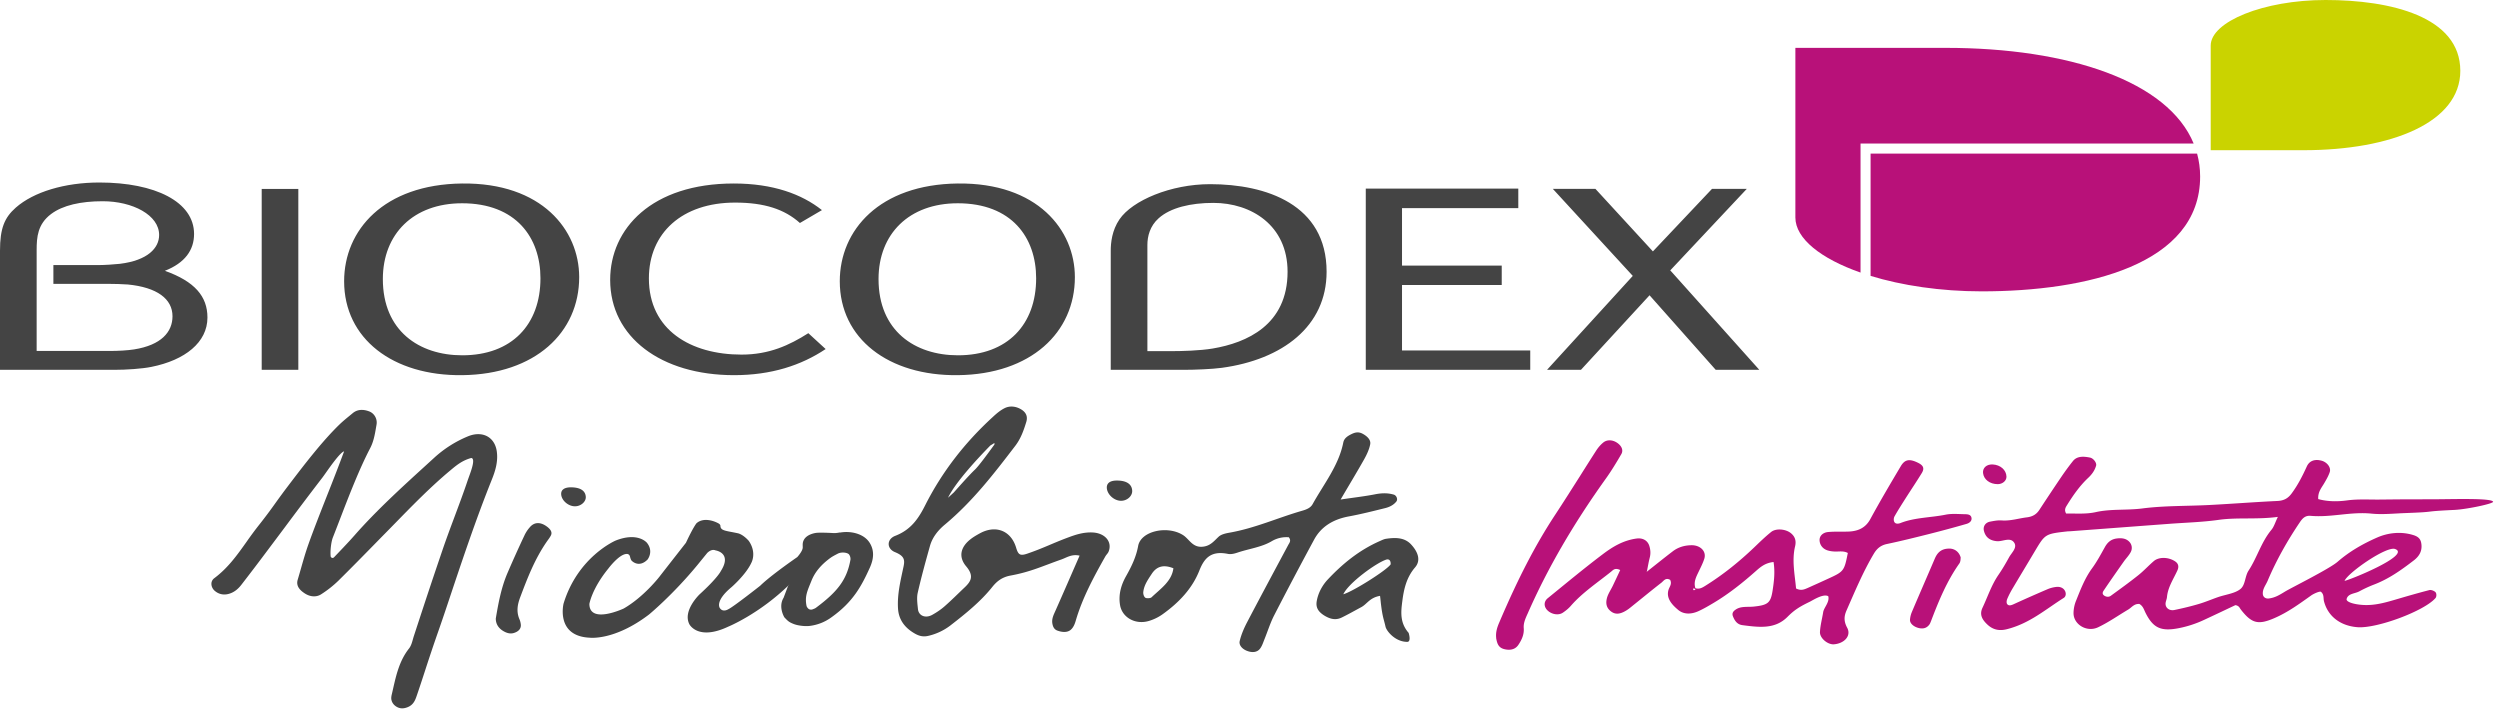
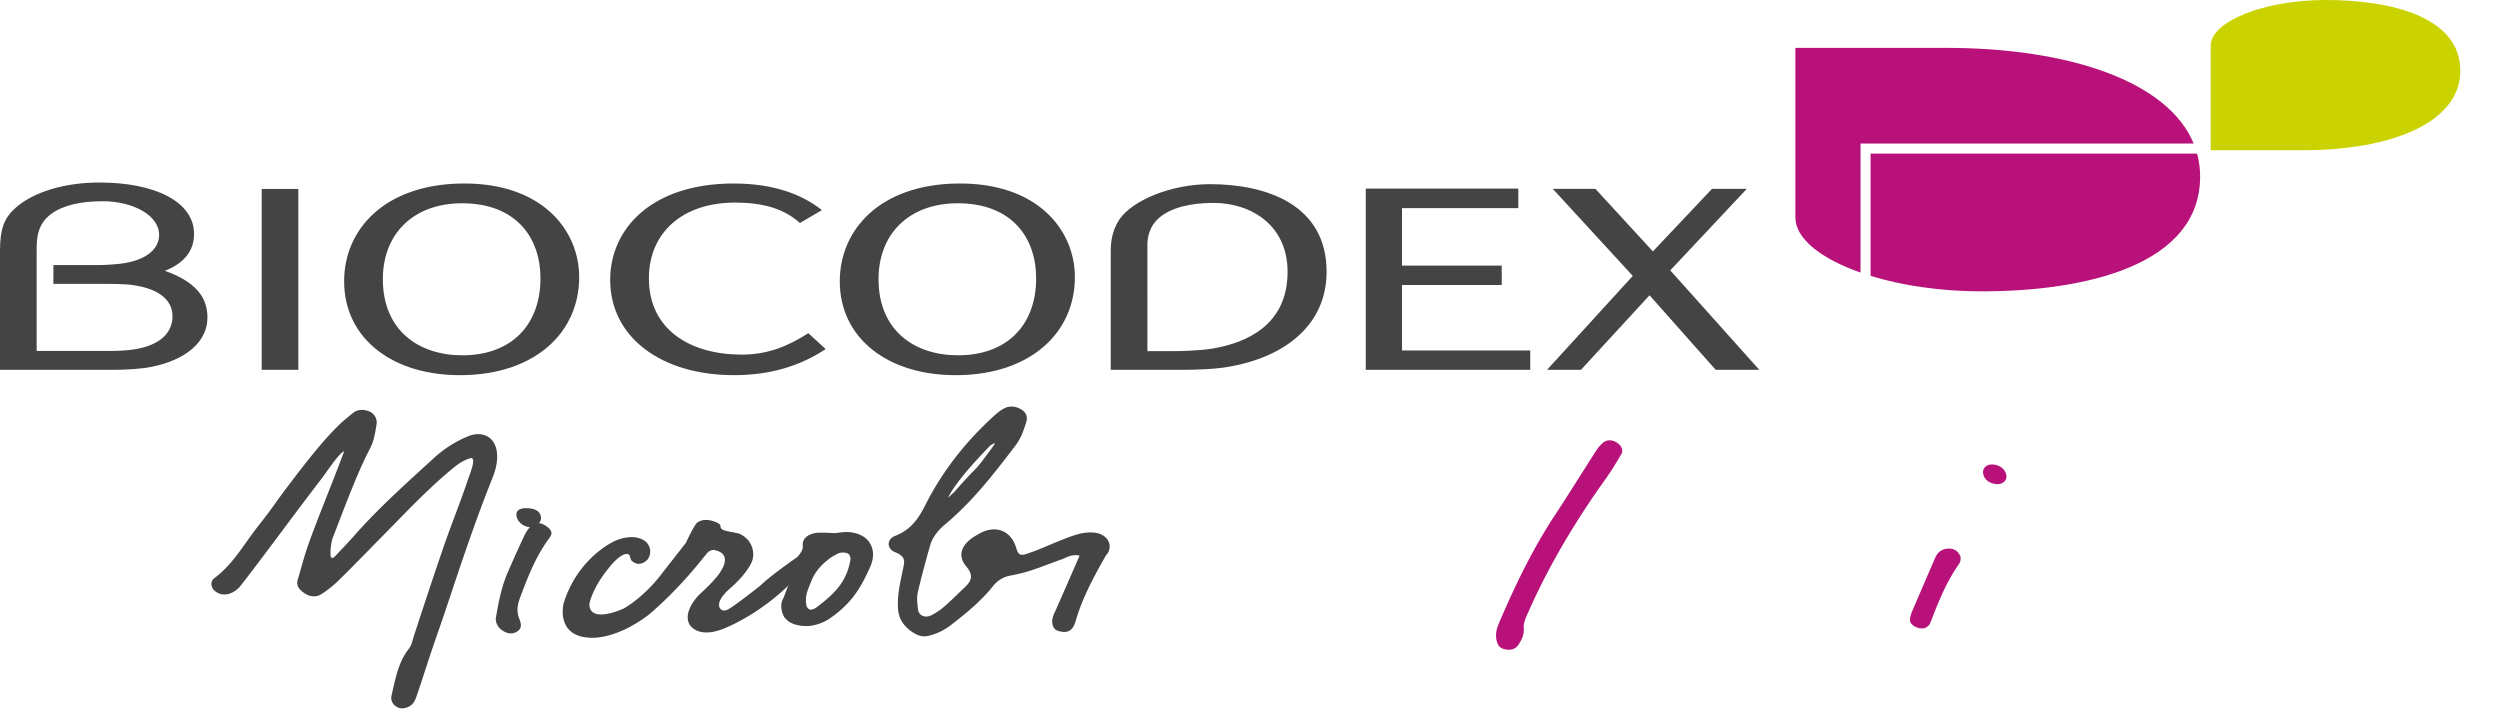
<svg xmlns="http://www.w3.org/2000/svg" width="273" height="78" fill="none">
  <g clip-path="url(#clip0)">
    <path d="M253.956 0c-6.793 0-12.547 2.374-12.547 4.978v11.424h10.134c9.635 0 17.123-3.045 17.123-8.663 0-5.951-7.657-7.739-14.71-7.739" fill="#CAD300" />
    <path d="M203.724 15.677h35.824c-2.794-6.802-13.635-10.45-27.052-10.45h-16.441v18.521c0 2.305 2.791 4.504 7.116 6.017V15.677h.553z" fill="#B81179" />
    <path d="M204.268 30.127c3.413 1.045 7.633 1.689 12.13 1.689 11.445 0 23.857-2.9 23.857-12.545 0-.87-.118-1.704-.332-2.498h-35.655v13.354z" fill="#B81179" />
    <path d="M28.578 20.628h3.999v19.754h-3.999V20.628zM167.103 38.27v2.112h-17.96V20.598h16.655v2.129H153.1v6.277h10.889v2.117H153.1v7.15h14.003zm15.402-8.621l-.115-.121 8.358-8.901h-3.8l-6.451 6.826-6.274-6.826h-4.652l8.729 9.502-.078.085-9.282 10.167h3.703l7.488-8.137 7.222 8.137h4.76l-9.608-10.732zM50.482 40.968c-7.59.093-12.903-3.99-12.903-10.255 0-5.594 4.337-10.572 12.87-10.675 8.72-.105 12.798 5.078 12.798 10.225 0 6.044-4.793 10.61-12.765 10.705zm-.033-18.77c-5.286 0-8.642 3.326-8.642 8.276 0 5.652 3.963 8.325 8.672 8.325 5.428 0 8.539-3.371 8.539-8.412 0-4.434-2.655-8.19-8.569-8.19zm54.162 18.77c-7.591.093-12.907-3.99-12.907-10.255 0-5.594 4.341-10.572 12.874-10.675 8.72-.105 12.798 5.078 12.798 10.225 0 6.044-4.794 10.61-12.765 10.705zm-.033-18.77c-5.289 0-8.642 3.326-8.642 8.276 0 5.652 3.963 8.325 8.672 8.325 5.428 0 8.539-3.371 8.539-8.412 0-4.434-2.655-8.19-8.569-8.19zm-14.822.746c-2.211-1.752-5.346-2.906-9.633-2.906-8.944 0-13.492 4.924-13.492 10.524 0 6.264 5.569 10.406 13.532 10.406 4.056 0 7.327-1.066 9.998-2.852l-1.891-1.733c-2.075 1.322-4.28 2.34-7.289 2.34-5.536 0-10.122-2.673-10.122-8.324 0-4.951 3.628-8.276 9.412-8.276 3.19 0 5.395.72 7.08 2.229l2.405-1.408zm42.384-2.833c-4.292 0-8.482 1.776-9.892 3.839-.822 1.205-.955 2.552-.955 3.44v12.995h8.017c1.154 0 3.029-.073 4.108-.218 6.618-.9 11.447-4.524 11.447-10.493 0-7.355-6.617-9.563-12.725-9.563zm.284 17.948c-1.405.239-3.447.284-4.352.284h-2.777V26.747c0-.94.275-2.06 1.227-2.91 1.298-1.165 3.501-1.681 5.98-1.681 4.123 0 8.101 2.437 8.101 7.518 0 5.824-4.47 7.76-8.179 8.385zM18.005 29.572c2.187-.861 3.187-2.257 3.187-4.024 0-3.503-4.232-5.618-10.343-5.618-3.775 0-7.176 1.027-9.125 2.743C.481 23.769 0 24.943 0 27.385v13h12.514c1.238 0 2.969-.108 4.026-.323 3.67-.734 6.113-2.68 6.113-5.386 0-2.316-1.392-3.942-4.648-5.104zm-3.368 8.584c-.673.109-1.767.169-2.61.169H4.002V27.312c0-1.42.108-2.833 1.57-3.935 1.281-.967 3.266-1.402 5.64-1.402 3.274 0 6.165 1.51 6.165 3.685 0 1.42-1.242 2.779-4.299 3.15-.525.064-1.718.137-2.335.137H5.83v2.05h5.99c.553 0 1.649.025 2.145.07 3.183.31 4.872 1.57 4.872 3.47-.001 1.71-1.222 3.148-4.2 3.619z" fill="#444" />
    <path d="M218.158 52.87c.53-.004.96-.378.948-.825-.019-.718-.651-1.28-1.497-1.326-.663-.036-1.118.368-1.061.933.076.715.745 1.218 1.61 1.218z" fill="#B81179" />
-     <path d="M57.867 57.564a3.65 3.65 0 00-.583.872 129.44 129.44 0 00-1.871 4.147c-.678 1.587-.99 3.273-1.273 4.96 0 .514.217.974.74 1.318.356.23.784.393 1.21.267.489-.144.819-.436.785-.91a2.02 2.02 0 00-.158-.616c-.365-.86-.183-1.673.11-2.437.772-2.054 1.567-4.101 2.843-5.962.16-.236.343-.457.472-.703.199-.353-.003-.666-.346-.942-.728-.574-1.425-.584-1.93.006zm4.892-2.276c.646.015 1.229-.48 1.21-1.016-.032-.68-.583-1.044-1.601-1.056-.75-.007-1.14.282-1.084.807.066.645.769 1.25 1.475 1.265z" fill="#444" />
+     <path d="M57.867 57.564a3.65 3.65 0 00-.583.872 129.44 129.44 0 00-1.871 4.147c-.678 1.587-.99 3.273-1.273 4.96 0 .514.217.974.74 1.318.356.23.784.393 1.21.267.489-.144.819-.436.785-.91a2.02 2.02 0 00-.158-.616c-.365-.86-.183-1.673.11-2.437.772-2.054 1.567-4.101 2.843-5.962.16-.236.343-.457.472-.703.199-.353-.003-.666-.346-.942-.728-.574-1.425-.584-1.93.006zc.646.015 1.229-.48 1.21-1.016-.032-.68-.583-1.044-1.601-1.056-.75-.007-1.14.282-1.084.807.066.645.769 1.25 1.475 1.265z" fill="#444" />
    <path d="M212.906 59.907c-.937-.013-1.357.46-1.632 1.11-.83 1.944-1.68 3.881-2.504 5.828a2.666 2.666 0 00-.199.834c-.022.414.439.795 1.017.916.496.102.84-.055 1.086-.374.088-.118.139-.259.193-.394.83-2.177 1.708-4.334 3.091-6.291.158-.224.129-.546.151-.648-.17-.633-.669-.968-1.203-.981z" fill="#B81179" />
-     <path d="M214.513 56.15c-.689-.013-1.405-.079-2.05.053-1.632.328-3.381.302-4.922.91-.221.088-.55.134-.682-.119-.094-.177-.069-.446.028-.614.401-.712.849-1.402 1.285-2.092.563-.876 1.146-1.747 1.69-2.633.309-.516.17-.83-.408-1.116-.921-.457-1.439-.388-1.887.367-1.137 1.915-2.271 3.832-3.328 5.78-.477.883-1.236 1.31-2.34 1.36-.767.032-1.551-.02-2.302.055-.536.06-.919.417-.9.9.019.456.288.9.837 1.09.312.105.666.141.994.138.427-.007.843-.066 1.254.157-.392 1.977-.429 2.023-2.16 2.814-.735.34-1.471.67-2.207 1-.369.16-.736.343-1.285.061-.133-1.504-.473-3.064-.107-4.594.126-.526.054-1.04-.471-1.455-.568-.449-1.613-.54-2.137-.124-.663.532-1.263 1.12-1.87 1.701-1.61 1.536-3.352 2.948-5.304 4.167-.322.2-.644.417-1.102.28-.227-.688.092-1.256.37-1.84.221-.457.454-.913.606-1.395.24-.799-.436-1.469-1.396-1.462-.796.007-1.48.23-2.046.66-.976.745-1.923 1.51-2.879 2.265v-.019c.009-.01.031-.023.05-.049.098-.493.18-.999.306-1.49.117-.44.092-.878-.053-1.32-.196-.585-.733-.868-1.39-.776-1.484.204-2.639.923-3.69 1.717-2.049 1.547-4.008 3.18-5.99 4.788-.481.384-.455.975.009 1.386.467.41 1.181.515 1.64.197.321-.217.627-.466.871-.752 1.25-1.432 2.889-2.516 4.388-3.72.218-.178.417-.454.992-.178-.26.56-.531 1.136-.805 1.711-.221.466-.537.903-.654 1.392-.12.493-.089 1.031.492 1.445.436.31.929.3 1.626-.128.269-.16.503-.365.743-.558 1.026-.82 2.039-1.659 3.081-2.467.256-.196.471-.61.973-.32.221.45-.076.744-.18 1.082-.282.916.373 1.633 1.07 2.21.638.526 1.477.447 2.179.132.584-.263 1.133-.588 1.673-.91 1.705-1.018 3.215-2.233 4.654-3.51.505-.444 1.001-.857 1.895-.956.176 1.14.044 2.148-.111 3.153-.211 1.323-.515 1.556-2.068 1.717-.663.066-1.383-.069-1.958.325-.294.2-.426.414-.297.742.184.454.442.884 1.039.96 1.806.232 3.543.472 4.914-.907.779-.782 1.357-1.126 2.44-1.652.335-.164 1.478-.916 2.014-.6.171.636-.473 1.23-.555 1.733-.114.726-.315 1.438-.351 2.17-.035.674.852 1.396 1.516 1.347 1.133-.083 1.932-.923 1.455-1.809-.391-.729-.341-1.278-.063-1.905.919-2.089 1.797-4.197 2.974-6.18.323-.535.718-.913 1.447-1.064 1.55-.325 3.081-.709 4.61-1.093 1.36-.345 2.715-.709 4.057-1.097.307-.085.591-.296.556-.63-.048-.418-.459-.428-.78-.43zm-29.412 8.262c-.179.08-.252.016-.167-.14.133-.238-.054.035.145.012-.019.177.291.01.022.128zm80.869-9.893c-4.108.016-1.945-.01-6.049.033-1.2.016-2.401-.072-3.591.088-1.036.142-2.134.148-3.179-.14-.051-.796.375-1.245.666-1.754.227-.388.451-.775.59-1.192.168-.493-.281-1.08-.884-1.245-.751-.2-1.335 0-1.623.634-.458 1.008-.956 1.99-1.626 2.906-.385.53-.815.821-1.581.857-2.463.115-4.917.31-7.373.437-2.463.131-4.972.066-7.385.381-1.686.216-3.433.032-5.065.397-1.083.243-2.185.141-3.249.155-.224-.39-.07-.65.088-.9.67-1.077 1.39-2.122 2.35-3.02.397-.376.694-.802.836-1.308.086-.302-.294-.808-.666-.88-.716-.145-1.412-.174-1.857.371-.47.588-.909 1.195-1.326 1.81a278.72 278.72 0 00-2.352 3.536c-.303.46-.71.732-1.37.811-.916.111-1.775.407-2.75.335-.423-.03-.853.055-1.263.134-.518.1-.786.536-.663 1.015.183.71.666 1.061 1.436 1.12.642.042 1.443-.486 1.872.171.351.548-.293 1.087-.574 1.602-.353.647-.729 1.29-1.153 1.905-.767 1.12-1.171 2.387-1.739 3.588-.347.736-.057 1.281.531 1.833.617.587 1.326.716 2.127.51 2.485-.622 4.232-2.172 6.217-3.42.247-.157.285-.532.092-.83-.196-.296-.54-.404-.89-.368a3.41 3.41 0 00-.944.237 167.73 167.73 0 00-3.768 1.667c-.239.106-.508.188-.665-.023-.111-.137-.067-.413.009-.59a9.8 9.8 0 01.606-1.173c.792-1.336 1.605-2.673 2.4-4.016 1.13-1.89 1.124-1.89 3.567-2.167.089-.007.174-.007.256-.01 3.559-.266 7.114-.535 10.669-.8 1.864-.146 3.751-.188 5.582-.448 2.059-.289 4.169-.016 6.464-.325-.303.624-.419 1.067-.698 1.406-1.124 1.352-1.56 3.024-2.504 4.465-.4.611-.337 1.547-.871 1.993-.6.503-1.639.611-2.479.904-.694.243-1.364.531-2.077.742-.865.256-1.76.47-2.659.657-.575.124-1.029-.25-.972-.762.028-.217.132-.427.151-.644.092-1.06.689-1.937 1.121-2.876.167-.352.199-.733-.221-1.018-.73-.496-1.784-.513-2.34-.037-.587.506-1.101 1.074-1.711 1.557-.966.77-1.979 1.5-2.987 2.233-.193.141-.467.141-.707-.017-.285-.19-.161-.423-.044-.59.707-1.05 1.443-2.096 2.172-3.133.259-.365.597-.693.783-1.087a.952.952 0 00-.174-1.068c-.382-.41-.928-.433-1.436-.357-.629.098-.986.476-1.25.955-.437.778-.853 1.566-1.384 2.292-.805 1.1-1.266 2.338-1.761 3.567a3.7 3.7 0 00-.265 1.293c-.029 1.264 1.446 2.168 2.683 1.58 1.156-.549 2.185-1.28 3.274-1.925.395-.229.641-.66 1.235-.62.407.236.493.617.669.965.843 1.688 1.712 2.05 3.634 1.678.968-.19 1.909-.5 2.801-.923 1.162-.538 2.312-1.087 3.379-1.592.416.07.454.305.596.482 1.184 1.524 1.892 1.698 3.647.943 1.503-.65 2.753-1.573 4.029-2.479.3-.21.878-.457 1.054-.414.386.302.26.693.348 1.041.426 1.642 1.775 2.69 3.659 2.837 2.1.164 7.31-1.767 8.523-3.188.116-.142.125-.47.009-.618-.114-.15-.492-.298-.67-.25-1.285.33-2.542.697-3.804 1.068-1.115.325-2.22.633-3.461.558-1.036-.066-1.872-.34-1.781-.66.164-.597.888-.564 1.361-.814a14.145 14.145 0 011.532-.716c1.705-.634 3.094-1.642 4.452-2.683.587-.456.9-1.008.821-1.737-.051-.479-.228-.814-.857-1.012-1.423-.449-2.85-.229-3.936.24-1.602.7-3.063 1.537-4.367 2.67-.893.775-5.002 2.807-5.747 3.258-.539.328-1.07.67-1.771.748-.36.04-.622-.174-.641-.492-.041-.559.326-.969.524-1.439.951-2.246 2.15-4.37 3.533-6.416.272-.397.569-.729 1.153-.68 2.254.2 4.369-.469 6.634-.243 1.193.122 2.399-.006 3.596-.053 3.918-.144 1.575-.164 5.484-.35 1.412-.073 4.241-.683 4.222-.887-.079-.417-4.259-.286-6.277-.276zm-4.43 5.431c1.866.664-5.292 3.524-5.516 3.474.414-.919 4.581-3.809 5.516-3.474z" fill="#B81179" />
-     <path d="M123.636 53.599c-.029-.722-.602-1.116-1.644-1.123-.78-.01-1.179.295-1.124.857.071.693.799 1.34 1.524 1.353.665.019 1.266-.506 1.244-1.087zm23.667 2.792c1.338-.247 2.647-.581 3.96-.906.493-.122.922-.345 1.22-.72.179-.23.033-.66-.292-.755-.707-.204-1.371-.164-2.062-.026-1.147.223-2.323.354-3.734.565.949-1.622 1.791-3.008 2.584-4.417.282-.512.542-1.061.649-1.626.082-.453-.295-.847-.808-1.129-.458-.253-.835-.168-1.222.019-.448.221-.825.461-.916.95-.498 2.492-2.124 4.508-3.339 6.698-.228.417-.651.588-1.167.736-2.664.768-5.136 1.904-7.946 2.394-.412.072-.89.19-1.151.433-.509.47-.906 1.025-1.773 1.097-1.115.092-1.439-.854-2.144-1.287-1.7-1.058-4.581-.427-4.876 1.202-.215 1.182-.712 2.219-1.296 3.254-.556.975-.868 2.023-.686 3.175.211 1.36 1.641 2.193 3.119 1.77a5.11 5.11 0 001.52-.732c1.813-1.291 3.258-2.831 4.028-4.785.498-1.244 1.18-2.21 3.119-1.816.319.066.705-.026 1.007-.128 1.257-.43 2.661-.594 3.781-1.26a3.14 3.14 0 011.862-.427c.289.377.062.604-.074.857-1.502 2.807-3.009 5.611-4.484 8.425-.341.654-.64 1.344-.806 2.05-.107.446.27.88.825 1.083.553.207 1.085.158 1.397-.253.221-.292.332-.65.465-.985.361-.883.64-1.803 1.076-2.653a456.401 456.401 0 014.35-8.242c.737-1.379 2.003-2.229 3.814-2.561zm-21.552 8.833c-.114.115-.549.141-.682.046-.163-.118-.241-.411-.224-.611.075-.749.506-1.356.916-1.98.523-.808 1.26-1.071 2.374-.624-.175 1.422-1.4 2.23-2.384 3.169zm25.629-6.391c-.247.033-.475.151-.699.25-2.297 1.011-4.093 2.508-5.665 4.174-.601.636-1.059 1.454-1.222 2.35-.12.634.066 1.123.767 1.577.682.433 1.299.571 1.959.249.727-.354 1.429-.755 2.138-1.136.633-.341.916-1.037 2.043-1.228.052.397.078.723.11.975.172 1.382.29 1.521.488 2.387.107.48 1.049 1.655 2.368 1.662.478 0 .156-.982.156-.982-.978-1.119-.838-2.318-.689-3.471.166-1.31.455-2.59 1.391-3.678.679-.788.289-1.73-.433-2.508-.73-.788-1.744-.762-2.712-.621zm-4.691 6.062c.585-1.258 3.667-3.481 4.717-3.793.185-.052.48 0 .452.526-.394.62-4.113 2.971-5.169 3.267z" fill="#444" />
    <path d="M177.04 49.606c.25-.417.072-.903-.461-1.26-.508-.339-1.104-.349-1.503-.02-.293.24-.555.541-.782.896-.585.906-1.157 1.812-1.731 2.725-.881 1.386-1.79 2.827-2.709 4.223-2.144 3.251-4.039 6.89-6.138 11.812-.206.476-.385.998-.341 1.592l.006.066a.74.74 0 00.026.181l.012.068c.085.351.199.831.83.992.181.05.361.07.521.07.461 0 .821-.188 1.061-.569.294-.447.62-1.054.562-1.78-.044-.538.161-1.004.382-1.504l.042-.089c2.153-4.902 4.947-9.722 8.543-14.747.619-.863 1.172-1.786 1.68-2.656z" fill="#B81179" />
    <path d="M121.063 60.226c-.075.2-.267.36-.371.555-1.276 2.256-2.501 4.53-3.222 7.004-.101.35-.25.722-.523.969-.371.338-.945.302-1.478.108-.37-.135-.485-.437-.546-.746-.104-.551.149-1.004.357-1.48.877-1.974 1.735-3.957 2.612-5.96-.858-.197-1.4.21-1.995.42-2.04.716-3.352 1.354-5.555 1.757-.909.168-1.478.615-1.969 1.225-1.279 1.606-2.919 2.929-4.596 4.227a6.31 6.31 0 01-2.414 1.132c-.565.132-1.013.013-1.497-.27-1.17-.678-1.735-1.595-1.803-2.718-.095-1.576.285-3.07.601-4.571.16-.742.094-1.168-.933-1.586-.932-.384-.906-1.415.023-1.776 1.768-.68 2.58-1.96 3.291-3.37 1.813-3.582 4.281-6.787 7.378-9.62.392-.365.815-.73 1.318-.973.533-.25 1.173-.203 1.764.148.543.329.751.782.559 1.396-.279.906-.591 1.799-1.196 2.588-2.316 3.027-4.639 6.055-7.68 8.593-.801.666-1.383 1.428-1.643 2.364-.474 1.69-.942 3.386-1.332 5.103-.123.558-.032 1.182.029 1.776.078.72.809 1.025 1.541.63.49-.27.954-.584 1.354-.932.76-.666 1.462-1.372 2.189-2.062.725-.68 1.056-1.274.179-2.315-.913-1.087-.556-2.164.5-2.978.309-.24.664-.443 1.02-.637 1.732-.932 3.382-.27 3.935 1.576.233.782.438.92 1.218.654 1.734-.592 2.725-1.117 4.431-1.755.868-.325 1.731-.61 2.739-.555 1.338.079 2.128 1.028 1.715 2.079zm-12.503-11.64c.085-.116.012-.202.012-.202s-.29.188-.421.259c-1.45 1.48-3.814 4.029-4.628 5.712l.646-.591s1.646-1.876 2.293-2.48c.389-.363 1.373-1.698 2.098-2.698zM94.954 59.254c-.577-.907-1.914-1.318-3.218-1.098l-.045-.011s-.339.085-.695.066c-.59-.033-1.452-.067-1.85-.023 0 0-.988.102-1.348.74-.173.309-.146.52-.139.835.007.313-.328.762-.59 1.065-1.112.774-3.09 2.192-4.063 3.14 0 0-2.962 2.333-3.474 2.558 0 0-.56.376-.907-.1 0 0-.648-.727 1.253-2.307 0 0 1.571-1.363 2.166-2.654 0 0 .626-1.094-.278-2.402 0 0-.519-.621-1.125-.815-1.346-.3-1.96-.26-1.973-.83 0 0 .008-.138-.204-.26-.519-.295-1.667-.676-2.406-.018 0 0-.342.39-1.154 2.13 0 0-2.71 3.464-2.868 3.673 0 0-1.72 2.245-3.938 3.512 0 0-3.729 1.743-3.739-.505 0 0 .263-1.65 2.08-3.875 0 0 1.137-1.531 1.96-1.582 0 0 .295-.057.393.272 0 0 .071.348.186.464.113.117.838.766 1.727-.12 0 0 .713-.874-.065-1.84 0 0-.976-1.208-3.42-.237 0 0-4.119 1.754-5.68 6.88 0 0-.887 3.545 2.842 3.724 0 0 2.693.36 6.49-2.532 0 0 2.583-2.125 5.284-5.403l1.061-1.304s.447-.501.921-.294c0 0 1.842.268.581 2.249 0 0-.29.689-2.319 2.545 0 0-1.887 1.79-1.119 3.275 0 0 .925 1.817 4.222.267 0 0 3.401-1.377 6.713-4.625L86.05 64l-.483 1.28c-.612.999.084 2.13.084 2.13.392.414.508.533 1.047.74.472.182 1.282.264 1.743.197a5.04 5.04 0 002.356-.94c2.35-1.67 3.27-3.39 4.187-5.414.401-.891.55-1.832-.03-2.74zm-2.083 1.858c-.4 2.256-1.478 3.546-3.766 5.255-.112.085-.273.137-.42.193a.573.573 0 01-.227 0c-.23-.037-.37-.328-.383-.391-.216-1.075.106-1.672.54-2.757.387-.966 1.052-1.716 1.914-2.376.328-.25.49-.331.955-.575.426-.224 1.118-.118 1.25.113a.837.837 0 01.137.538zM54.245 49.26c-.172-1.141-.949-1.85-2.028-1.85-.37 0-.757.085-1.152.252a12.576 12.576 0 00-3.628 2.307l-.913.833c-2.674 2.438-5.44 4.959-7.83 7.68-.61.698-1.764 1.9-2.234 2.389-.172.132-.288.017-.346-.078-.072-.534.03-1.58.238-2.11.237-.601.481-1.237.734-1.893 1-2.6 2.133-5.545 3.335-7.845.38-.725.514-1.51.644-2.27l.052-.304c.111-.616-.239-1.24-.814-1.45-.707-.267-1.318-.197-1.797.205l-.342.282c-.364.298-.74.606-1.08.934-1.94 1.873-4.006 4.59-5.665 6.773l-.147.194c-.393.522-.78 1.05-1.16 1.58a56.068 56.068 0 01-1.799 2.404 38.774 38.774 0 00-1.379 1.86c-1.046 1.473-2.034 2.865-3.543 3.994a.754.754 0 00-.304.59c-.008.287.133.588.368.786.447.38.991.488 1.57.315.678-.202 1.097-.672 1.352-1.006.965-1.245 1.919-2.5 2.86-3.762.644-.855 1.285-1.711 1.925-2.567a437.81 437.81 0 014.04-5.346c.086-.112.22-.301.382-.531.483-.686 1.604-2.274 1.992-2.335a216.12 216.12 0 01-1.79 4.64c-.77 1.957-1.568 3.98-2.13 5.572-.297.842-.545 1.712-.785 2.553-.118.415-.237.83-.36 1.243-.229.737.321 1.204.755 1.49.616.408 1.3.443 1.825.093a11.796 11.796 0 001.852-1.461c1.318-1.301 2.631-2.64 3.9-3.934.42-.43.841-.86 1.263-1.288.386-.392.77-.785 1.154-1.178 1.828-1.871 3.72-3.806 5.788-5.547l.11-.091c.676-.568 1.317-1.104 2.305-1.37a.19.19 0 01.147.088c.203.314-.174 1.348-.4 1.966-.054.15-.104.288-.143.404-.442 1.315-.938 2.64-1.417 3.923-.457 1.224-.93 2.49-1.357 3.747-1.269 3.734-1.627 4.828-2.694 8.077l-.39 1.192c-.044.13-.082.265-.12.4-.1.355-.203.723-.419 1-1.047 1.323-1.402 2.888-1.745 4.4-.042.183-.083.367-.126.549-.047.194-.112.46-.046.7.083.346.33.628.695.792.156.068.311.1.474.1.184 0 .371-.04.605-.132.647-.264.831-.805.993-1.282.306-.886.601-1.793.887-2.67.477-1.475.97-2.944 1.483-4.407.255-.733.52-1.49 1.033-3.033l.064-.192c1.464-4.386 2.978-8.921 4.735-13.298.355-.886.694-1.943.523-3.077z" fill="#444" />
  </g>
  <defs>
    <clipPath id="clip0">
      <path fill="#444" d="M0 0h272.266v77.352H0z" />
    </clipPath>
  </defs>
</svg>